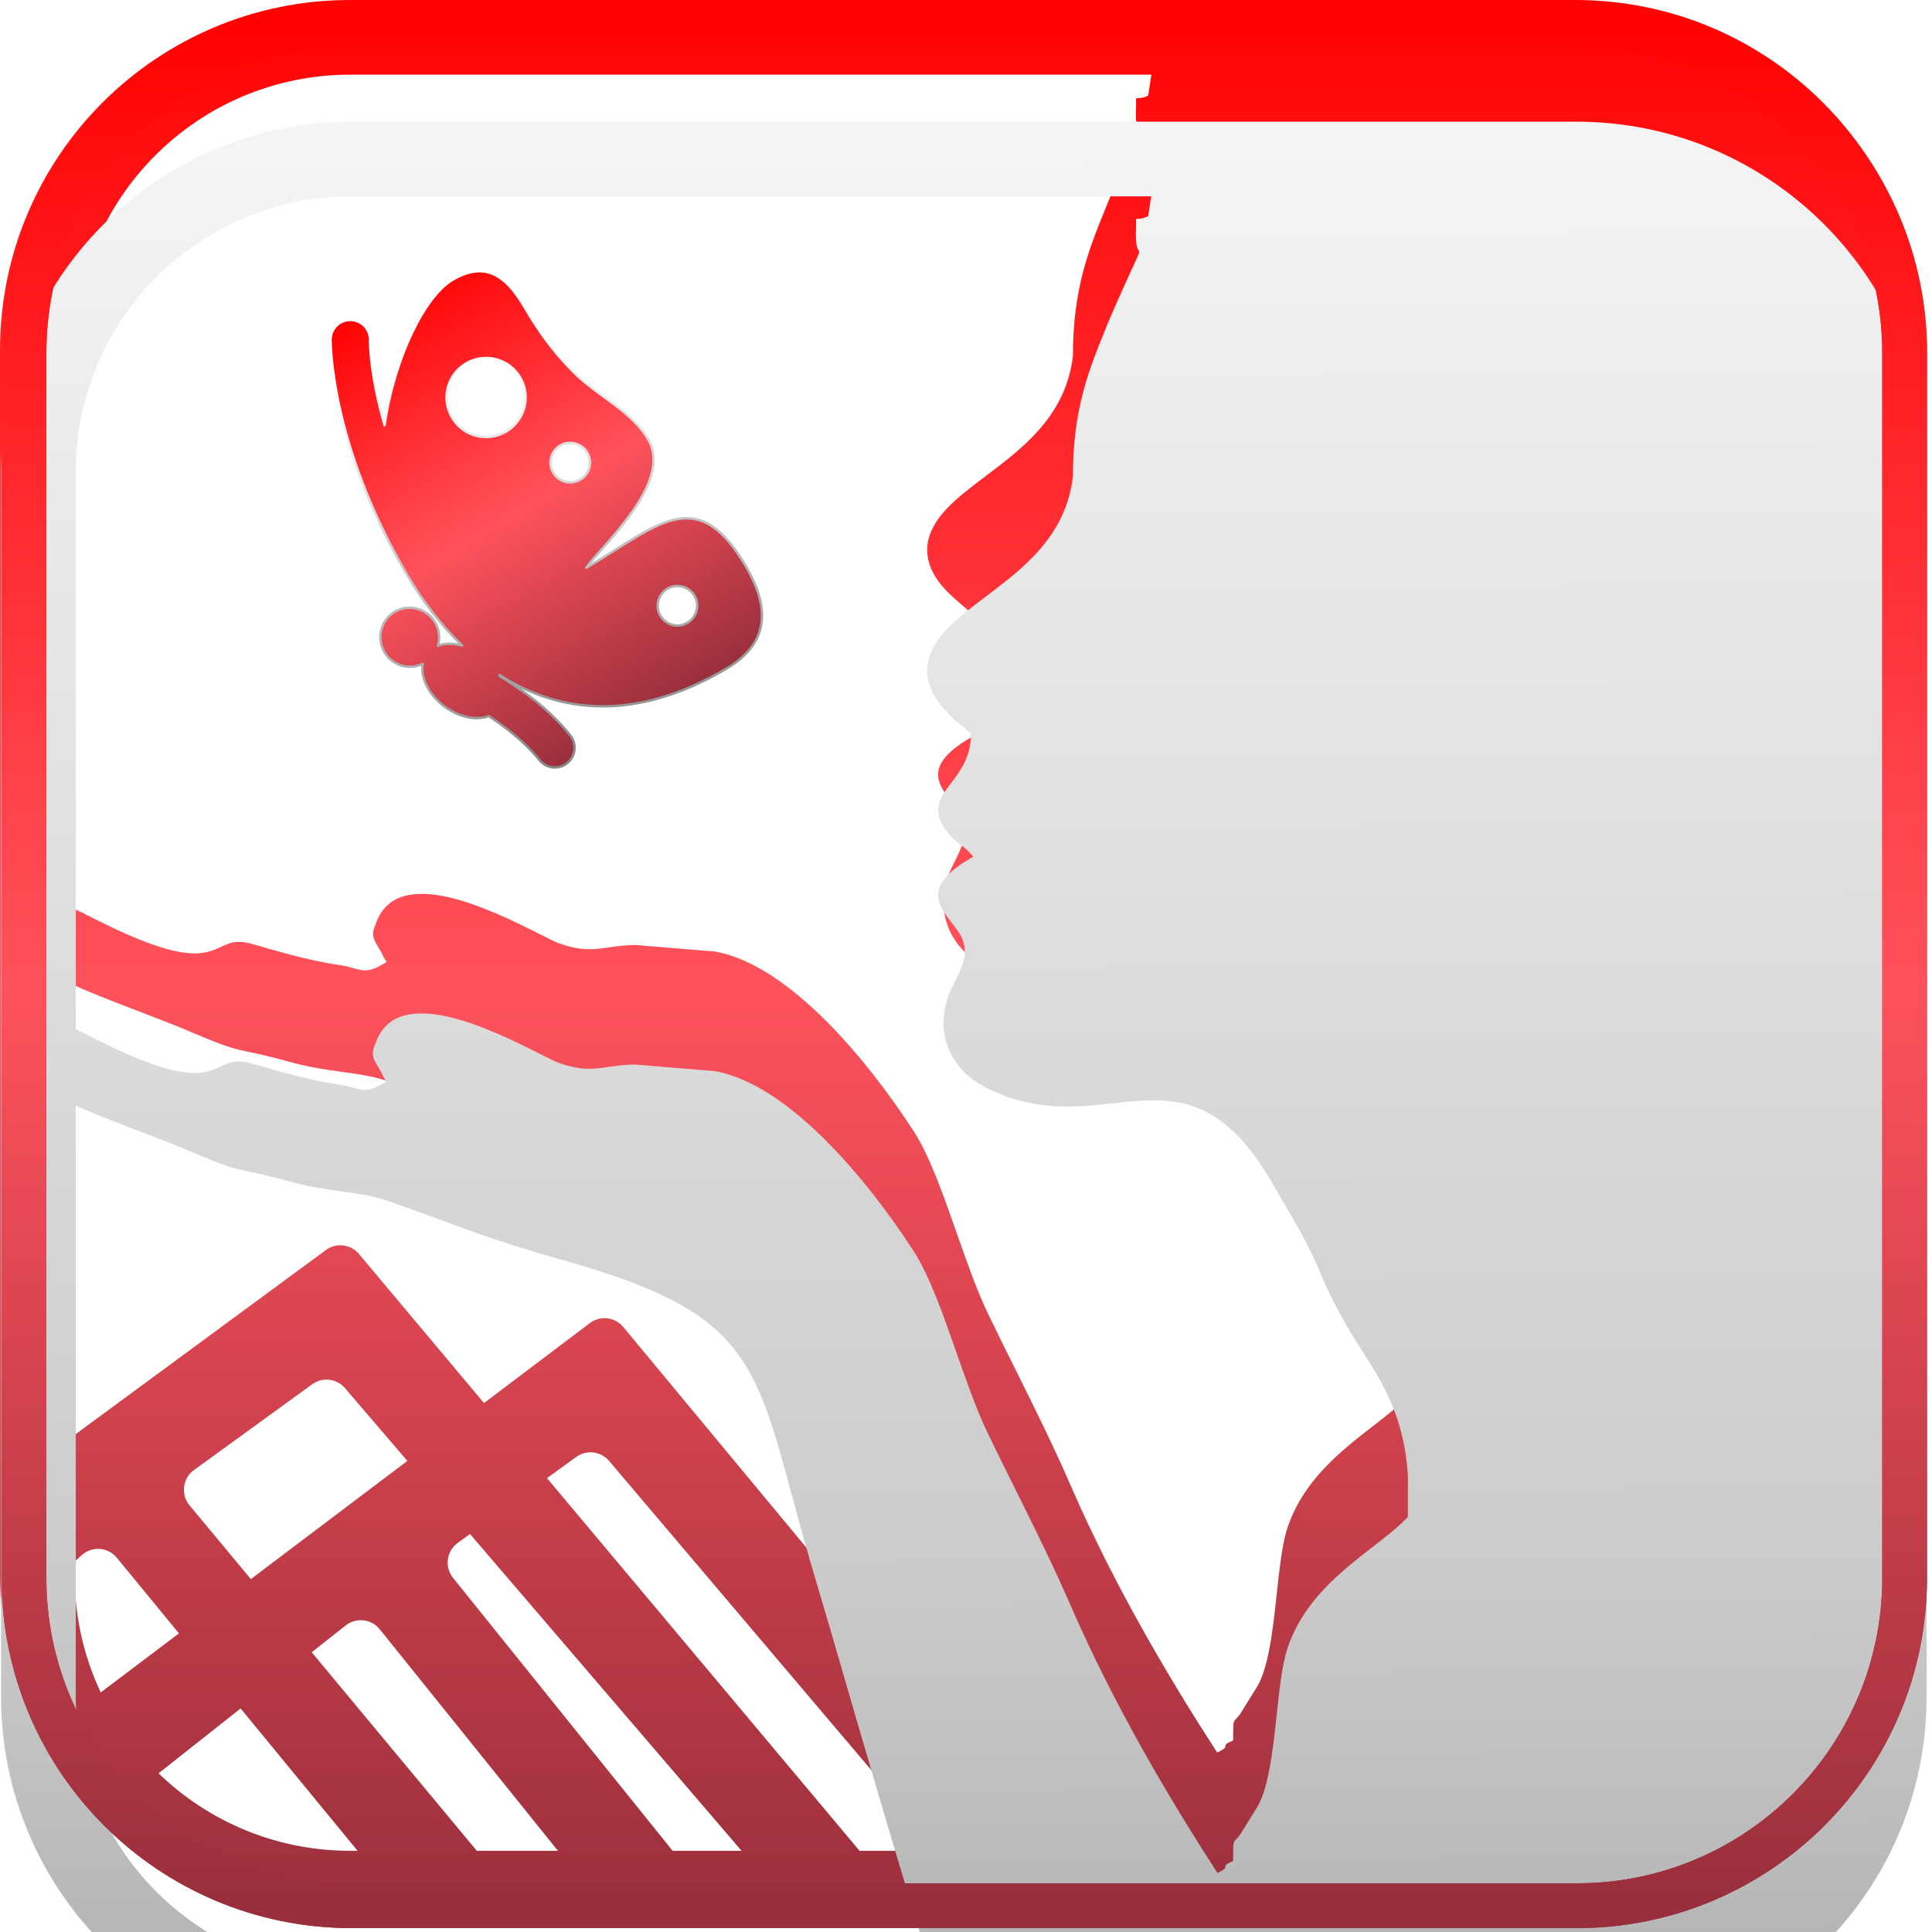
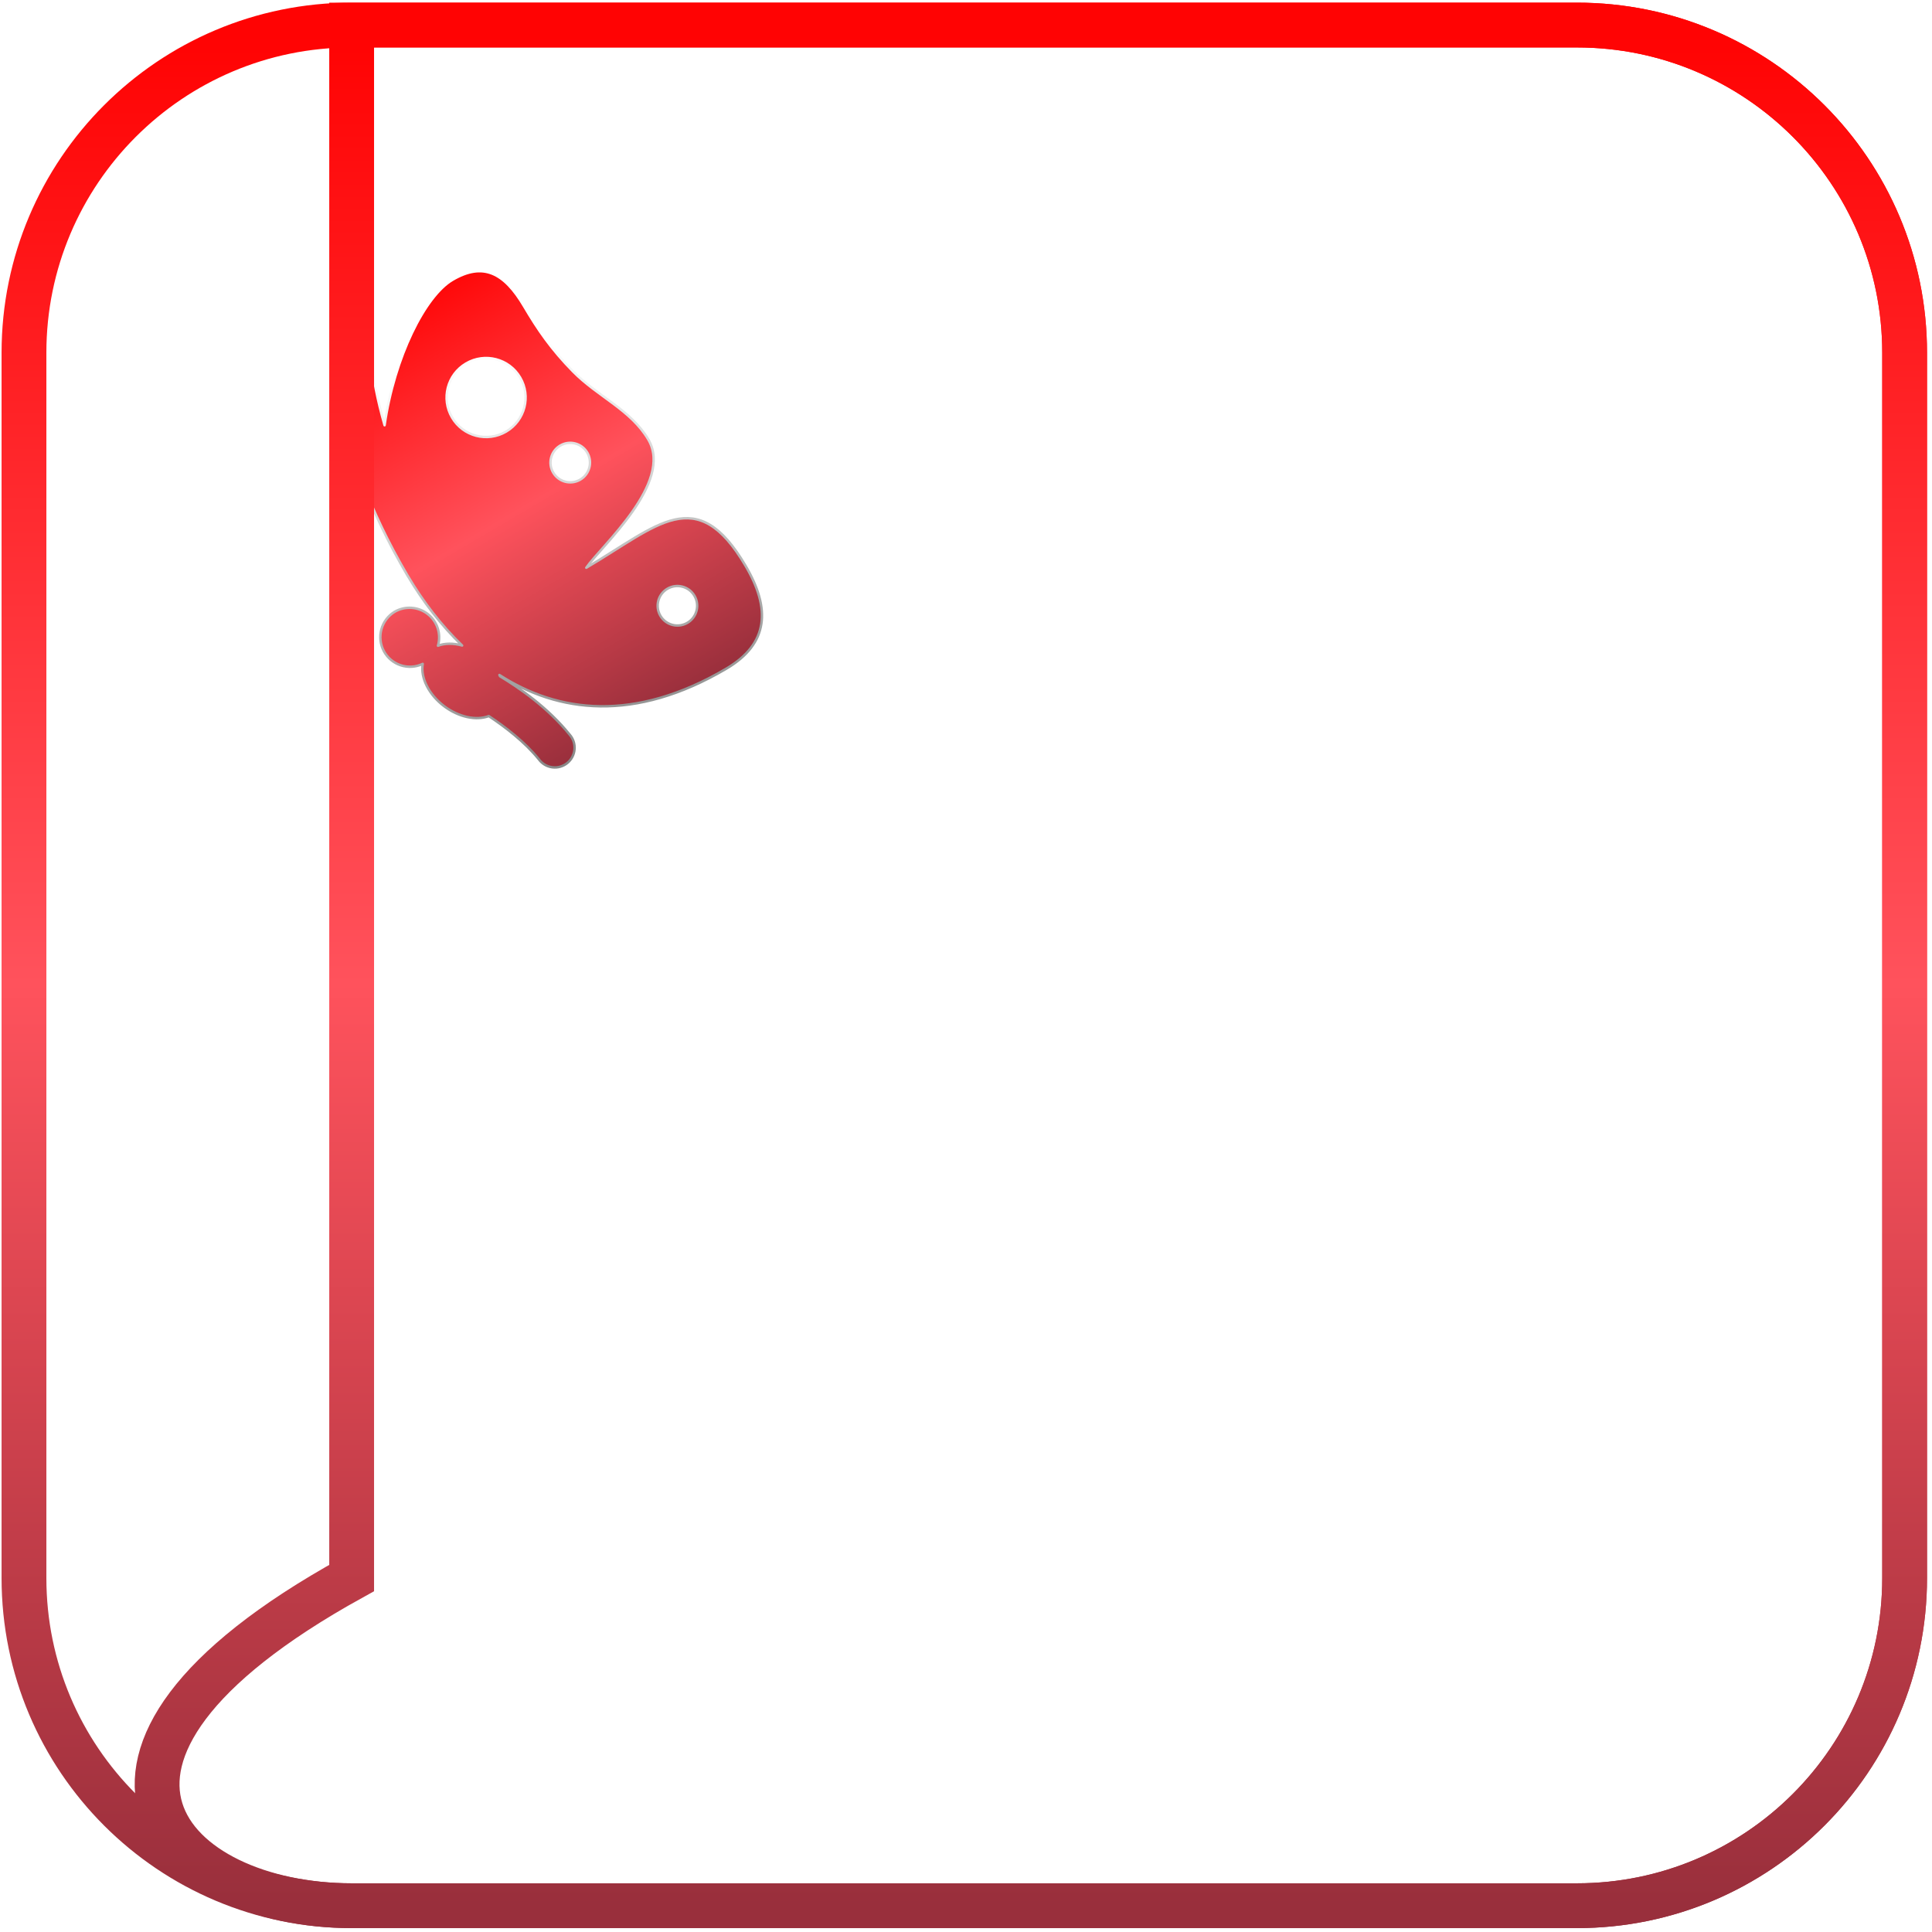
<svg xmlns="http://www.w3.org/2000/svg" width="355" height="355" viewBox="0 0 355 355" fill="none">
  <path d="M62.421 59.336C62.979 58.981 63.623 58.786 64.283 58.77C64.943 58.755 65.595 58.919 66.169 59.247C66.742 59.574 67.216 60.052 67.538 60.629C67.86 61.206 68.018 61.859 67.996 62.519C67.996 62.519 67.903 68.484 70.668 78.128C72.475 65.546 78.118 54.358 83.135 51.405C88.734 48.11 92.63 50.028 96.312 56.283C98.836 60.572 101.3 64.173 105.299 68.242C109.855 72.878 115.909 75.272 119.134 80.751C123.805 88.689 110.366 100.406 107.731 104.306C120.945 96.529 127.986 88.638 136.987 103.932C141.615 111.795 141.309 118.232 133.446 122.86C116.573 132.79 102.563 130.958 91.765 124.008C91.806 124.089 91.845 124.17 91.883 124.251C95.429 126.388 100.621 129.948 104.671 134.967C104.996 135.334 105.243 135.764 105.398 136.229C105.552 136.695 105.611 137.187 105.57 137.675C105.528 138.164 105.389 138.64 105.159 139.073C104.929 139.506 104.614 139.888 104.232 140.196C103.851 140.504 103.411 140.732 102.939 140.865C102.467 140.998 101.973 141.034 101.486 140.971C101 140.908 100.531 140.747 100.109 140.498C99.686 140.249 99.319 139.917 99.028 139.522C96.432 136.305 92.789 133.53 89.819 131.56C88.678 131.991 87.301 132.051 85.852 131.735C84.404 131.419 82.946 130.739 81.655 129.777C80.275 128.746 79.152 127.443 78.44 126.045C77.727 124.647 77.461 123.223 77.677 121.969C76.418 122.57 74.976 122.664 73.65 122.232C72.323 121.801 71.212 120.876 70.548 119.65C69.883 118.423 69.714 116.988 70.077 115.641C70.439 114.294 71.305 113.137 72.495 112.41C73.436 111.858 74.521 111.6 75.61 111.672C76.699 111.743 77.741 112.14 78.601 112.811C79.461 113.482 80.1 114.396 80.435 115.435C80.769 116.473 80.784 117.588 80.477 118.635C81.748 118.164 83.305 118.149 84.919 118.595C81.017 114.845 77.692 110.454 74.989 105.901C74.942 105.83 74.896 105.758 74.854 105.684C60.479 81.26 60.742 62.38 60.742 62.38C60.745 61.773 60.901 61.176 61.194 60.644C61.487 60.112 61.909 59.662 62.421 59.336ZM85.642 66.774C82.186 68.808 81.034 73.255 83.068 76.711C85.102 80.167 89.549 81.319 93.005 79.285C96.461 77.251 97.613 72.804 95.579 69.348C93.545 65.892 89.098 64.74 85.642 66.774ZM102.942 81.859C101.215 82.875 100.639 85.101 101.655 86.827C102.671 88.553 104.897 89.13 106.623 88.114C108.349 87.098 108.926 84.872 107.91 83.146C106.894 81.419 104.668 80.843 102.942 81.859ZM122.636 108.167C120.909 109.183 120.333 111.409 121.349 113.136C122.365 114.862 124.591 115.438 126.317 114.422C128.044 113.406 128.62 111.18 127.604 109.454C126.588 107.728 124.362 107.151 122.636 108.167Z" fill="url(#paint0_linear_550_315)" />
  <g filter="url(#filter0_f_550_315)">
    <path d="M62.418 59.35C62.975 58.996 63.619 58.8 64.279 58.785C64.94 58.769 65.592 58.934 66.165 59.261C66.739 59.589 67.212 60.067 67.534 60.643C67.856 61.22 68.015 61.874 67.993 62.534C67.993 62.534 67.899 68.499 70.665 78.142C72.471 65.561 78.115 54.373 83.132 51.42C88.731 48.125 92.627 50.043 96.308 56.298C98.832 60.586 101.297 64.188 105.295 68.256C109.852 72.893 115.905 75.286 119.13 80.766C123.802 88.704 110.363 100.42 107.727 104.321C120.942 96.544 127.983 88.652 136.984 103.946C141.611 111.809 141.306 118.247 133.443 122.875C116.569 132.805 102.559 130.973 91.762 124.022C91.802 124.103 91.842 124.184 91.88 124.265C95.426 126.403 100.617 129.963 104.668 134.982C104.993 135.349 105.24 135.778 105.394 136.244C105.549 136.709 105.607 137.201 105.566 137.69C105.525 138.179 105.385 138.654 105.156 139.087C104.926 139.521 104.611 139.903 104.229 140.211C103.847 140.519 103.407 140.746 102.935 140.88C102.463 141.013 101.969 141.049 101.483 140.986C100.996 140.923 100.528 140.762 100.105 140.513C99.683 140.264 99.315 139.931 99.025 139.536C96.429 136.32 92.786 133.545 89.816 131.575C88.675 132.005 87.297 132.066 85.849 131.75C84.4 131.433 82.943 130.753 81.652 129.791C80.272 128.761 79.148 127.457 78.436 126.059C77.724 124.661 77.457 123.238 77.674 121.984C76.414 122.584 74.973 122.678 73.646 122.247C72.319 121.815 71.209 120.891 70.544 119.664C69.879 118.438 69.711 117.003 70.073 115.656C70.436 114.309 71.302 113.152 72.492 112.425C73.433 111.872 74.518 111.615 75.606 111.686C76.695 111.758 77.737 112.155 78.597 112.826C79.458 113.497 80.097 114.411 80.431 115.449C80.766 116.488 80.781 117.603 80.474 118.65C81.744 118.178 83.302 118.164 84.916 118.61C81.014 114.86 77.689 110.469 74.986 105.915C74.938 105.845 74.893 105.773 74.85 105.699C60.476 81.274 60.739 62.395 60.739 62.395C60.742 61.787 60.897 61.19 61.19 60.658C61.484 60.126 61.906 59.677 62.418 59.35ZM85.638 66.789C82.182 68.823 81.031 73.269 83.065 76.726C85.099 80.182 89.545 81.333 93.001 79.299C96.457 77.265 97.609 72.819 95.575 69.363C93.541 65.906 89.094 64.755 85.638 66.789ZM102.938 81.873C101.212 82.889 100.635 85.115 101.651 86.842C102.667 88.568 104.893 89.145 106.62 88.129C108.346 87.113 108.923 84.887 107.907 83.16C106.891 81.434 104.665 80.857 102.938 81.873ZM122.633 108.182C120.906 109.198 120.329 111.424 121.346 113.15C122.362 114.876 124.587 115.453 126.314 114.437C128.04 113.421 128.617 111.195 127.601 109.469C126.585 107.742 124.359 107.166 122.633 108.182Z" stroke="url(#paint1_linear_550_315)" stroke-width="0.449" stroke-linejoin="round" />
  </g>
-   <path fill-rule="evenodd" clip-rule="evenodd" d="M64.327 13.721H211.566L210.98 17.542C210.088 18.056 209.197 18.056 208.75 18.056V19.084V19.598C208.592 22.892 208.997 23.515 209.205 23.832C209.242 23.891 209.273 23.939 209.294 23.991C209.386 24.235 209.23 24.573 208.349 26.485C207.553 28.207 206.168 31.205 203.844 36.561L203.494 37.418C200.074 45.779 197.154 52.919 197.154 65.347C195.9 76.331 188.017 82.276 181.119 87.479C175.751 91.528 170.979 95.127 170.393 100.301C170.024 105.41 173.937 108.755 176.812 111.214L176.813 111.214C177.409 111.724 177.961 112.196 178.421 112.638C178.421 116.927 176.443 119.531 174.752 121.756C172.594 124.597 170.905 126.819 174.407 131.143C175.028 131.859 175.649 132.353 176.315 132.883C177.083 133.495 177.911 134.154 178.867 135.256C169.506 140.464 172.294 144.057 174.886 147.399C175.876 148.674 176.837 149.913 177.083 151.191C177.777 153.589 176.582 155.988 175.387 158.387C175.046 159.073 174.704 159.758 174.407 160.443C171.285 168.668 175.745 174.836 180.651 177.406C189.651 182.178 197.416 181.34 204.561 180.569C215.122 179.429 224.331 178.436 234.173 195.912C234.79 196.978 235.38 197.982 235.948 198.95L235.95 198.951C238.666 203.579 240.88 207.348 243.093 212.875C244.432 215.959 245.77 218.53 247.553 221.614C248.43 223.127 249.357 224.584 250.291 226.045C254.102 232.025 257.987 238.119 258.704 248.858V256.567C257.006 258.375 254.734 260.137 252.269 262.049C246.317 266.666 239.242 272.155 236.403 281.241C235.534 284.251 235.07 288.512 234.59 292.926C233.842 299.824 233.052 307.093 230.606 310.541L228.376 314.14C227.779 315.167 227.385 315.568 227.121 315.834C227.01 315.944 226.923 316.032 226.855 316.131C226.591 316.514 226.591 317.077 226.591 319.794C225.163 320.411 225.163 320.617 225.163 320.839C225.163 321.066 225.163 321.309 223.652 322.022C214.904 308.514 204.796 291.486 196.786 273.075C193.639 265.816 190.142 258.784 186.708 251.876C184.788 248.014 182.888 244.192 181.079 240.393C179.255 236.429 177.544 231.553 175.827 226.656C173.335 219.555 170.829 212.409 167.937 207.94C159.605 195.058 145.12 177.336 131.431 174.85L116.753 173.635C114.771 173.665 113.243 173.884 111.858 174.084C109.063 174.486 106.848 174.805 102.649 173.308C101.892 173.012 100.663 172.393 99.111 171.612C90.701 167.382 72.797 158.375 69.012 169.865C68.121 171.772 68.705 172.724 69.481 173.99C69.809 174.523 70.17 175.113 70.47 175.853L70.757 176.297L71.044 176.741C67.948 178.744 66.873 178.441 64.982 177.908C64.272 177.707 63.448 177.475 62.358 177.32C57.414 176.616 52.193 175.126 48.663 174.118C46.493 173.498 44.963 173.061 44.529 173.102C42.882 172.924 41.816 173.422 40.631 173.976C37.614 175.384 33.831 177.151 17.727 169.019C16.27 168.27 14.942 167.6 13.721 167.058V64.327C13.721 36.378 36.378 13.721 64.327 13.721ZM13.721 181.084V263.654L59.888 229.689C61.787 228.292 64.445 228.61 65.96 230.416L88.933 257.805L108.389 243.115C110.295 241.677 112.995 241.991 114.52 243.828L158.107 296.347C156.747 291.683 155.497 287.369 154.397 283.573C152.443 276.831 150.964 271.727 150.184 269.199C148.362 263.157 146.919 257.816 145.635 253.065C138.741 227.55 136.432 219.002 104.559 209.875C93.128 206.664 88.033 204.782 81.654 202.425C78.56 201.282 75.163 200.027 70.594 198.454C68.093 197.685 65.595 197.337 62.869 196.959C59.84 196.538 56.531 196.078 52.627 194.956C49.235 194.021 47.335 193.627 45.849 193.319C43.146 192.759 41.81 192.483 35.362 189.743C32.776 188.618 29.274 187.275 25.669 185.893C21.373 184.246 16.93 182.542 13.721 181.084ZM170.403 337.402L111.913 268.434C110.401 266.651 107.772 266.335 105.881 267.707L100.508 271.606L157.941 340.077H171.237C170.959 339.187 170.68 338.295 170.403 337.402ZM13.721 286.945V289.472C13.721 297.162 15.437 304.453 18.507 310.981L32.882 300.128L21.466 286.232C19.837 284.251 16.878 284.043 14.99 285.779L13.721 286.945ZM29.138 325.84C38.245 334.652 50.652 340.077 64.327 340.077H65.703L44.216 313.924L29.138 325.84ZM87.612 340.077H102.518L69.773 299.373C68.236 297.463 65.445 297.147 63.521 298.669L57.279 303.601L87.612 340.077ZM123.58 340.077H136.257L86.363 281.869L84.102 283.511C82.034 285.012 81.643 287.938 83.244 289.929L123.439 339.892C123.47 339.929 123.5 339.969 123.53 340.008C123.54 340.021 123.55 340.035 123.56 340.048L123.58 340.077ZM0 64.327C0 28.8 28.8 0 64.327 0H289.47C324.999 0 353.797 28.8 353.797 64.327V289.472C353.797 324.998 324.999 353.798 289.47 353.798H64.327C28.8 353.798 0 324.998 0 289.472V64.327ZM63.386 255.064L74.851 268.438L46.094 290.152L34.823 276.6C33.171 274.613 33.544 271.643 35.635 270.126L57.369 254.355C59.253 252.988 61.871 253.297 63.386 255.064Z" fill="url(#paint2_linear_550_315)" />
  <g filter="url(#filter1_i_550_315)">
-     <path fill-rule="evenodd" clip-rule="evenodd" d="M64.529 14.127H211.53L210.977 17.748C210.084 18.262 209.192 18.262 208.747 18.262V19.291V19.805C208.587 23.098 208.995 23.721 209.2 24.039C209.24 24.097 209.271 24.145 209.29 24.198C209.383 24.442 209.227 24.779 208.344 26.692C207.548 28.413 206.164 31.412 203.84 36.768L203.49 37.625C200.07 45.986 197.15 53.125 197.15 65.554C195.896 76.538 188.013 82.483 181.115 87.686C175.746 91.734 170.974 95.334 170.389 100.508C170.019 105.616 173.932 108.962 176.808 111.421L176.809 111.421C177.405 111.931 177.957 112.403 178.417 112.845C178.417 117.134 176.439 119.738 174.748 121.962C172.59 124.803 170.901 127.026 174.403 131.35C175.024 132.066 175.645 132.56 176.311 133.09C177.079 133.701 177.907 134.36 178.863 135.462C169.502 140.671 172.289 144.264 174.882 147.605C175.872 148.881 176.833 150.119 177.079 151.397C177.773 153.796 176.578 156.195 175.383 158.594C175.042 159.279 174.7 159.964 174.403 160.65C171.281 168.875 175.741 175.043 180.647 177.613C189.647 182.384 197.412 181.546 204.557 180.775C215.118 179.636 224.327 178.643 234.168 196.118C234.785 197.184 235.376 198.189 235.943 199.156L235.945 199.158C238.664 203.786 240.875 207.555 243.089 213.082C244.427 216.166 245.766 218.735 247.549 221.819C248.426 223.334 249.353 224.789 250.286 226.252C254.098 232.232 257.982 238.324 258.699 249.063V256.774C257.001 258.58 254.73 260.344 252.265 262.257C246.314 266.873 239.237 272.362 236.398 281.448C235.529 284.458 235.066 288.719 234.586 293.133C233.838 300.029 233.048 307.3 230.602 310.748L228.371 314.345C227.777 315.374 227.38 315.773 227.116 316.041C227.006 316.151 226.919 316.239 226.85 316.339C226.586 316.721 226.586 317.284 226.586 320.001C225.16 320.618 225.16 320.824 225.16 321.044C225.16 321.268 225.16 321.507 223.71 322.2C214.939 308.665 204.782 291.574 196.74 273.091C193.594 265.831 190.097 258.798 186.663 251.892C184.743 248.03 182.842 244.208 181.033 240.408C179.209 236.445 177.499 231.569 175.781 226.672C173.29 219.57 170.783 212.425 167.892 207.954C159.559 195.074 145.075 177.351 131.386 174.866L116.707 173.65C114.725 173.68 113.198 173.9 111.813 174.099C109.017 174.501 106.803 174.82 102.603 173.323C101.847 173.027 100.618 172.409 99.065 171.628C90.656 167.397 72.751 158.391 68.967 169.88C68.075 171.787 68.659 172.739 69.436 174.005C69.763 174.539 70.125 175.128 70.424 175.868L70.712 176.312L70.999 176.756C67.903 178.759 66.827 178.456 64.937 177.923C64.227 177.723 63.402 177.49 62.313 177.335C57.369 176.631 52.148 175.141 48.618 174.133C46.448 173.514 44.917 173.077 44.484 173.117C42.837 172.94 41.77 173.438 40.586 173.991C37.569 175.4 33.786 177.166 17.681 169.034C16.323 168.336 15.076 167.706 13.924 167.185V64.732C13.924 36.783 36.581 14.127 64.529 14.127ZM13.924 181.212V289.876C13.924 317.825 36.581 340.481 64.529 340.481H171.313C164.958 320.19 158.556 298.096 154.351 283.587C152.398 276.847 150.919 271.742 150.139 269.215C148.316 263.173 146.874 257.832 145.59 253.08C138.696 227.564 136.386 219.015 104.514 209.891C93.083 206.68 87.988 204.797 81.609 202.441C78.514 201.297 75.118 200.042 70.549 198.47C68.048 197.7 65.549 197.353 62.823 196.974C59.795 196.553 56.486 196.093 52.581 194.972C49.19 194.036 47.29 193.642 45.804 193.334C43.1 192.774 41.765 192.498 35.316 189.759C32.73 188.633 29.228 187.29 25.624 185.908C21.437 184.303 17.111 182.644 13.924 181.212ZM64.529 0.405C29.003 0.405 0.203 29.205 0.203 64.732V289.876C0.203 325.402 29.003 354.203 64.529 354.203H289.674C325.2 354.203 354 325.402 354 289.876V64.732C354 29.205 325.2 0.405 289.674 0.405H64.529Z" fill="url(#paint3_linear_550_315)" />
-   </g>
-   <path d="M289.759 4.604H64.615C31.362 4.604 4.405 31.561 4.405 64.814V289.958C4.405 323.211 31.362 350.168 64.615 350.168H289.759C323.012 350.168 349.97 323.211 349.97 289.958V64.814C349.97 31.561 323.012 4.604 289.759 4.604Z" stroke="url(#paint4_linear_550_315)" stroke-width="8.233" />
+     </g>
+   <path d="M289.759 4.604H64.615V289.958C4.405 323.211 31.362 350.168 64.615 350.168H289.759C323.012 350.168 349.97 323.211 349.97 289.958V64.814C349.97 31.561 323.012 4.604 289.759 4.604Z" stroke="url(#paint4_linear_550_315)" stroke-width="8.233" />
  <g style="mix-blend-mode:screen">
    <path d="M289.759 4.604H64.615C31.362 4.604 4.405 31.561 4.405 64.814V289.958C4.405 323.211 31.362 350.168 64.615 350.168H289.759C323.012 350.168 349.97 323.211 349.97 289.958V64.814C349.97 31.561 323.012 4.604 289.759 4.604Z" stroke="url(#paint5_linear_550_315)" stroke-width="8.233" />
  </g>
  <defs>
    <filter id="filter0_f_550_315" x="57.991" y="47.082" width="84.765" height="96.681" filterUnits="userSpaceOnUse" color-interpolation-filters="sRGB">
      <feFlood flood-opacity="0" result="BackgroundImageFix" />
      <feBlend mode="normal" in="SourceGraphic" in2="BackgroundImageFix" result="shape" />
      <feGaussianBlur stdDeviation="1.261" result="effect1_foregroundBlur_550_315" />
    </filter>
    <filter id="filter1_i_550_315" x="0.203" y="0.405" width="353.797" height="375.752" filterUnits="userSpaceOnUse" color-interpolation-filters="sRGB">
      <feFlood flood-opacity="0" result="BackgroundImageFix" />
      <feBlend mode="normal" in="SourceGraphic" in2="BackgroundImageFix" result="shape" />
      <feColorMatrix in="SourceAlpha" type="matrix" values="0 0 0 0 0 0 0 0 0 0 0 0 0 0 0 0 0 0 127 0" result="hardAlpha" />
      <feOffset dy="21.954" />
      <feGaussianBlur stdDeviation="10.977" />
      <feComposite in2="hardAlpha" operator="arithmetic" k2="-1" k3="1" />
      <feColorMatrix type="matrix" values="0 0 0 0 0 0 0 0 0 0 0 0 0 0 0 0 0 0 0.25 0" />
      <feBlend mode="normal" in2="shape" result="effect1_innerShadow_550_315" />
    </filter>
    <linearGradient id="paint0_linear_550_315" x1="70.199" y1="54.756" x2="116.322" y2="133.127" gradientUnits="userSpaceOnUse">
      <stop offset="0.005" stop-color="#FF0303" />
      <stop offset="0.51" stop-color="#FF525C" />
      <stop offset="1" stop-color="#992F3C" />
    </linearGradient>
    <linearGradient id="paint1_linear_550_315" x1="110.791" y1="59.44" x2="146.769" y2="222.451" gradientUnits="userSpaceOnUse">
      <stop stop-color="white" />
      <stop offset="1" />
    </linearGradient>
    <linearGradient id="paint2_linear_550_315" x1="176.899" y1="0" x2="176.899" y2="353.798" gradientUnits="userSpaceOnUse">
      <stop offset="0.005" stop-color="#FF0303" />
      <stop offset="0.51" stop-color="#FF525C" />
      <stop offset="1" stop-color="#992F3C" />
    </linearGradient>
    <linearGradient id="paint3_linear_550_315" x1="206.521" y1="390.326" x2="204.223" y2="-65.155" gradientUnits="userSpaceOnUse">
      <stop stop-color="#A4A4A4" />
      <stop offset="0.269" stop-color="#CBCBCB" />
      <stop offset="1" stop-color="white" />
    </linearGradient>
    <linearGradient id="paint4_linear_550_315" x1="177.187" y1="4.604" x2="177.187" y2="350.168" gradientUnits="userSpaceOnUse">
      <stop offset="0.005" stop-color="#FF0303" />
      <stop offset="0.51" stop-color="#FF525C" />
      <stop offset="1" stop-color="#992F3C" />
    </linearGradient>
    <linearGradient id="paint5_linear_550_315" x1="177.187" y1="4.604" x2="177.187" y2="350.168" gradientUnits="userSpaceOnUse">
      <stop offset="0.005" stop-color="#FF0303" />
      <stop offset="0.51" stop-color="#FF525C" />
      <stop offset="1" stop-color="#992F3C" />
    </linearGradient>
  </defs>
</svg>